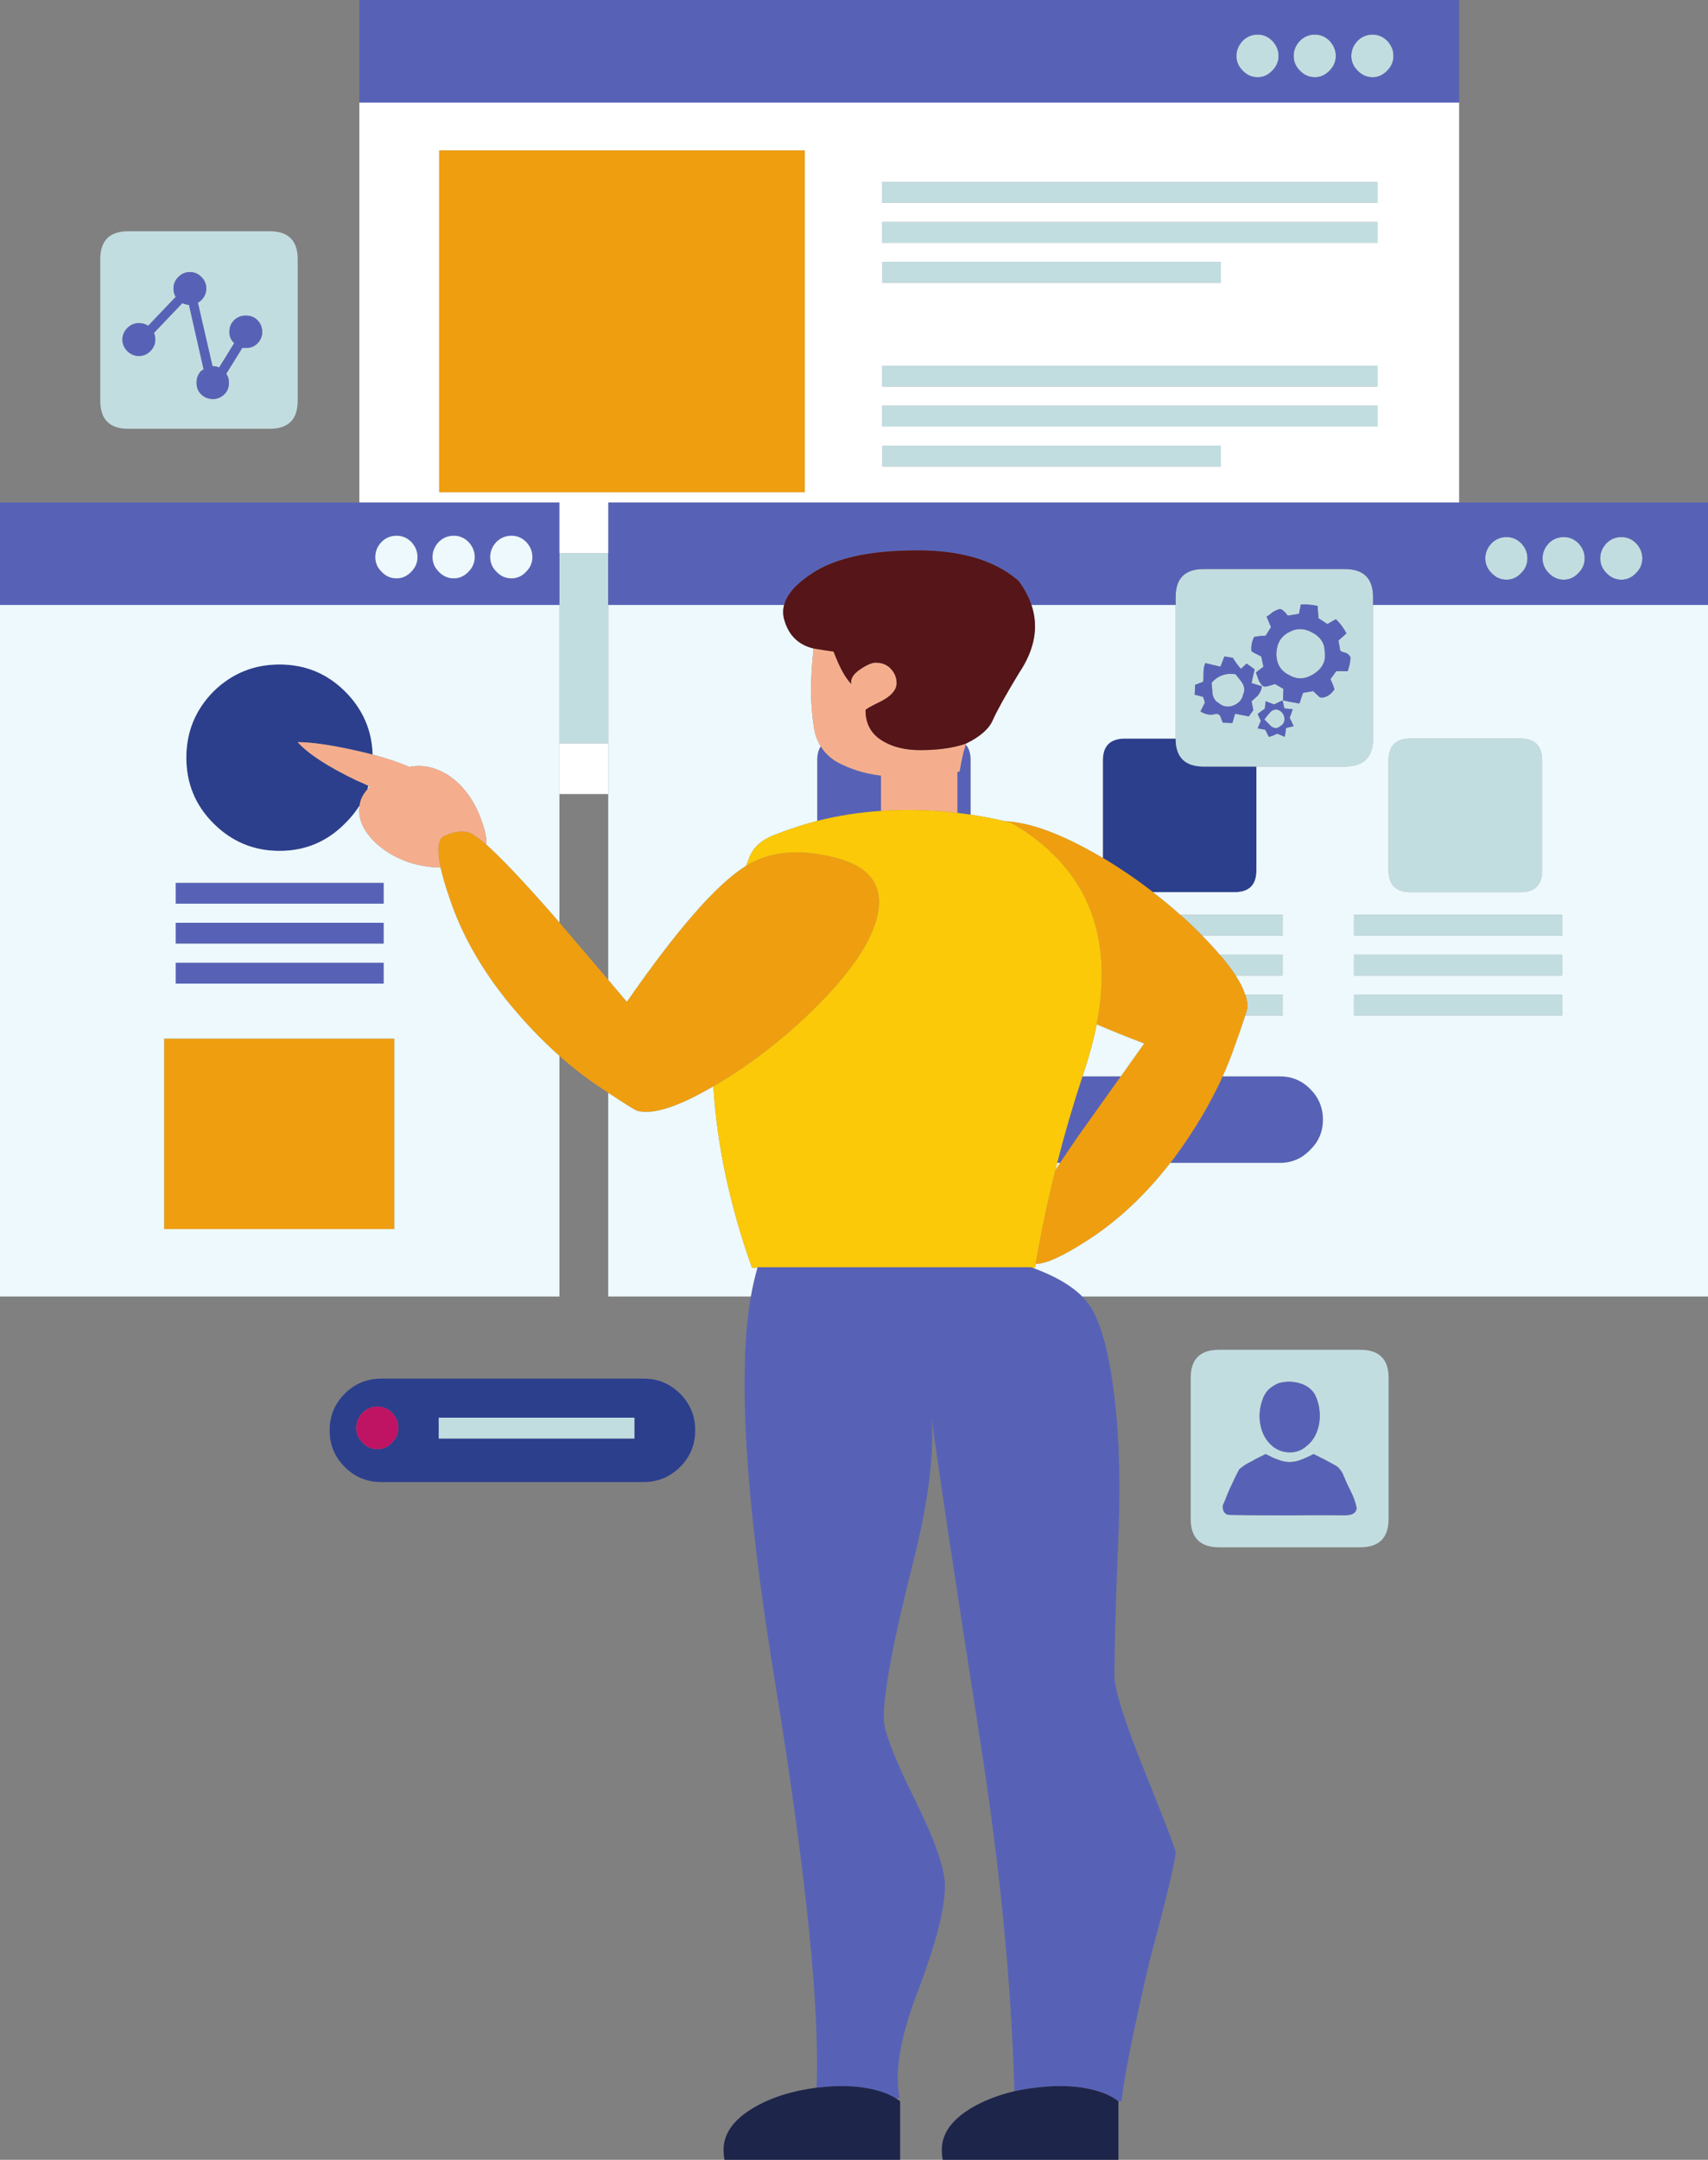
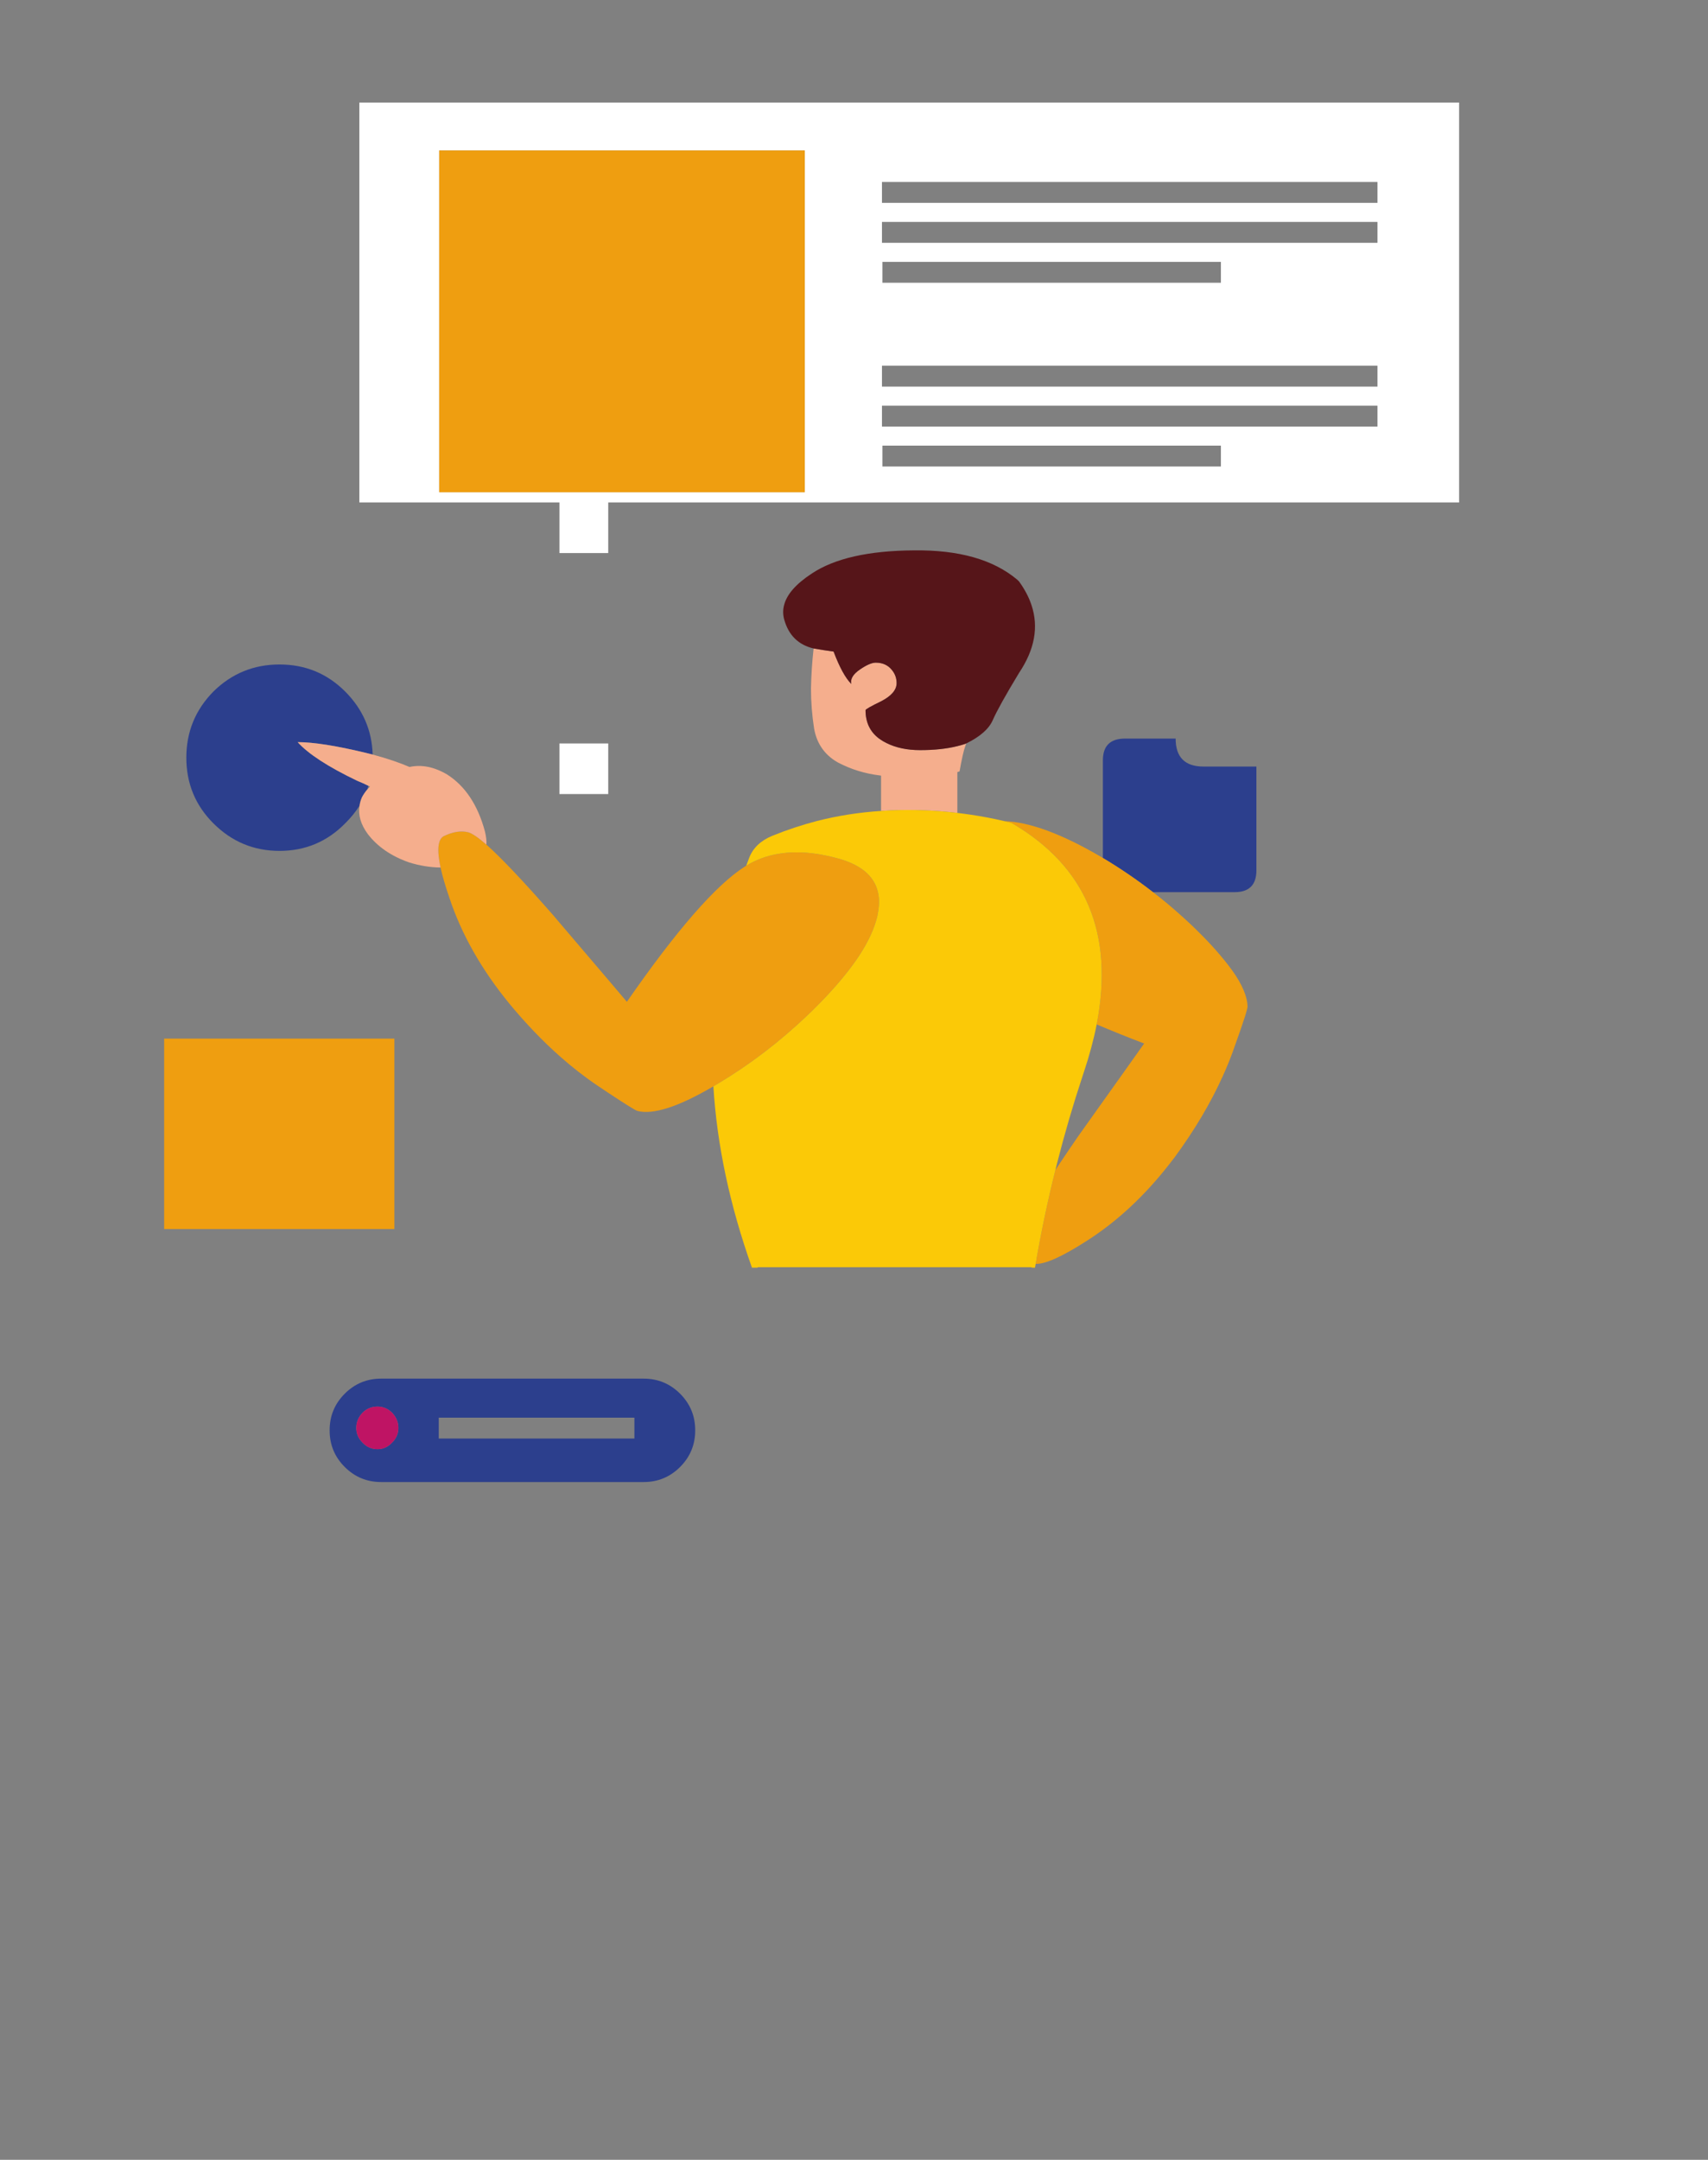
<svg xmlns="http://www.w3.org/2000/svg" height="243.3" preserveAspectRatio="xMidYMid meet" version="1.0" viewBox="0.0 0.0 192.5 243.3" width="192.5" zoomAndPan="magnify">
  <rect x="0.0" y="0.0" width="192.5" height="243.3" fill="#808080" stroke="none" />
  <defs>
    <clipPath id="a">
-       <path d="M 0 0 L 192.5 0 L 192.5 237 L 0 237 Z M 0 0" />
-     </clipPath>
+       </clipPath>
    <clipPath id="b">
      <path d="M 0 60 L 192.5 60 L 192.5 147 L 0 147 Z M 0 60" />
    </clipPath>
    <clipPath id="c">
-       <path d="M 81 234 L 127 234 L 127 243.301 L 81 243.301 Z M 81 234" />
-     </clipPath>
+       </clipPath>
  </defs>
  <g>
    <g>
      <path d="M 40.152 160.852 C 40.152 161.484 40.383 162.031 40.852 162.5 C 41.316 163 41.883 163.25 42.551 163.25 C 43.184 163.25 43.734 163 44.199 162.5 C 44.668 162.031 44.902 161.484 44.902 160.852 C 44.902 160.219 44.668 159.648 44.199 159.148 C 43.734 158.684 43.184 158.449 42.551 158.449 C 41.883 158.449 41.316 158.684 40.852 159.148 C 40.383 159.648 40.152 160.219 40.152 160.852 Z M 41.527 88.523 C 41.488 88.656 41.449 88.789 41.402 88.926 C 41.168 89.195 40.969 89.488 40.801 89.801 C 40.66 90.113 40.57 90.434 40.527 90.75 C 40.078 91.457 39.535 92.125 38.902 92.75 C 36.867 94.816 34.402 95.852 31.5 95.852 C 28.602 95.852 26.117 94.816 24.051 92.75 C 22.016 90.719 21 88.25 21 85.352 C 21 82.449 22.016 79.969 24.051 77.898 C 26.117 75.867 28.602 74.852 31.5 74.852 C 34.402 74.852 36.867 75.867 38.902 77.898 C 40.887 79.887 41.918 82.25 42 85 C 41.738 84.934 41.473 84.867 41.199 84.801 C 37.867 84 35.316 83.602 33.551 83.602 C 34.75 84.934 36.984 86.383 40.25 87.949 C 40.691 88.129 41.117 88.316 41.527 88.523 Z M 76.652 157 C 77.781 158.133 78.352 159.5 78.352 161.102 L 78.352 161.148 C 78.352 162.75 77.781 164.117 76.652 165.25 C 75.516 166.383 74.152 166.949 72.551 166.949 L 42.949 166.949 C 41.352 166.949 39.984 166.383 38.852 165.25 C 37.719 164.117 37.152 162.75 37.152 161.148 L 37.152 161.102 C 37.152 159.5 37.719 158.133 38.852 157 C 39.984 155.867 41.352 155.301 42.949 155.301 L 72.551 155.301 C 74.152 155.301 75.516 155.867 76.652 157 Z M 49.449 162.051 L 71.5 162.051 L 71.5 159.699 L 49.449 159.699 Z M 129.949 100.5 C 128.172 99.121 126.289 97.836 124.301 96.648 L 124.301 85.648 C 124.301 84.016 125.133 83.199 126.801 83.199 L 132.5 83.199 C 132.5 85.301 133.551 86.352 135.648 86.352 L 141.602 86.352 L 141.602 98.051 C 141.602 99.684 140.781 100.5 139.148 100.5 L 129.949 100.5" fill="#2c3f8d" fill-rule="evenodd" />
    </g>
    <g>
      <path d="M 40.152 160.852 C 40.152 160.219 40.383 159.648 40.852 159.148 C 41.316 158.684 41.883 158.449 42.551 158.449 C 43.184 158.449 43.734 158.684 44.199 159.148 C 44.668 159.648 44.902 160.219 44.902 160.852 C 44.902 161.484 44.668 162.031 44.199 162.5 C 43.734 163 43.184 163.25 42.551 163.25 C 41.883 163.25 41.316 163 40.852 162.5 C 40.383 162.031 40.152 161.484 40.152 160.852" fill="#bf1464" fill-rule="evenodd" />
    </g>
    <g>
-       <path d="M 49.449 162.051 L 49.449 159.699 L 71.5 159.699 L 71.5 162.051 Z M 146.75 164.398 C 146.25 164.602 145.781 164.699 145.352 164.699 C 144.918 164.699 144.449 164.602 143.949 164.398 C 143.648 164.301 143.219 164.102 142.648 163.801 C 141.949 164.133 141.434 164.398 141.102 164.602 C 140.469 164.898 139.984 165.219 139.648 165.551 C 139.383 166.051 139.086 166.668 138.75 167.398 C 138.551 167.801 138.281 168.434 137.949 169.301 C 137.781 169.566 137.766 169.867 137.898 170.199 C 138.031 170.5 138.266 170.648 138.602 170.648 C 140.168 170.684 142.281 170.699 144.949 170.699 C 148.051 170.668 150.168 170.668 151.301 170.699 C 151.766 170.699 152.102 170.668 152.301 170.602 C 152.668 170.469 152.867 170.234 152.898 169.898 C 152.836 169.5 152.684 169.016 152.449 168.449 L 151.801 167.102 C 151.566 166.566 151.398 166.184 151.301 165.949 C 151.066 165.516 150.781 165.219 150.449 165.051 C 150.148 164.883 149.75 164.668 149.25 164.398 C 148.719 164.133 148.316 163.934 148.051 163.801 C 147.449 164.102 147.016 164.301 146.75 164.398 Z M 134.199 155.199 C 134.199 153.102 135.266 152.051 137.398 152.051 L 153.301 152.051 C 155.434 152.051 156.5 153.102 156.5 155.199 L 156.5 171.102 C 156.5 173.234 155.434 174.301 153.301 174.301 L 137.398 174.301 C 135.266 174.301 134.199 173.234 134.199 171.102 Z M 146.398 155.801 C 145.668 155.602 144.918 155.602 144.148 155.801 C 143.719 155.969 143.316 156.219 142.949 156.551 C 142.617 156.918 142.383 157.336 142.25 157.801 C 141.949 158.699 141.883 159.586 142.051 160.449 C 142.219 161.418 142.633 162.199 143.301 162.801 C 143.836 163.301 144.484 163.566 145.25 163.602 C 146.016 163.633 146.684 163.398 147.25 162.898 C 148.051 162.266 148.531 161.367 148.699 160.199 C 148.836 159.102 148.668 158.066 148.199 157.102 C 147.836 156.469 147.234 156.031 146.398 155.801 Z M 139.273 109.898 C 138.797 109.176 138.195 108.391 137.477 107.551 L 144.551 107.551 L 144.551 109.898 Z M 140.352 112.051 L 144.551 112.051 L 144.551 114.398 L 140.352 114.398 C 140.516 113.852 140.602 113.52 140.602 113.398 C 140.602 112.988 140.516 112.539 140.352 112.051 Z M 133.023 103.051 L 144.551 103.051 L 144.551 105.398 L 135.5 105.398 C 135.469 105.367 135.434 105.336 135.398 105.301 C 134.637 104.527 133.844 103.777 133.023 103.051 Z M 144.551 78.898 L 143.602 79.352 L 142.648 79 L 142.551 79.852 C 142.219 80.051 141.949 80.25 141.75 80.449 L 142.102 81.199 L 141.75 82.051 L 142.602 82.199 L 143 83 C 143.168 82.969 143.336 82.918 143.5 82.852 C 143.766 82.719 143.918 82.648 143.949 82.648 L 144.801 83 L 144.949 82 L 145.801 81.801 L 145.352 80.852 L 145.699 79.898 L 144.75 79.801 Z M 144.75 80.801 C 144.816 81.266 144.668 81.602 144.301 81.801 C 144 82.066 143.668 82.086 143.301 81.852 C 143.234 81.781 142.969 81.516 142.5 81.051 C 142.766 80.684 142.984 80.418 143.148 80.25 C 143.383 79.984 143.668 79.883 144 79.949 C 144.398 80.086 144.648 80.367 144.75 80.801 Z M 140.102 78.25 C 139.969 78.852 139.586 79.266 138.949 79.5 C 138.352 79.699 137.816 79.602 137.352 79.199 C 136.984 79 136.75 78.648 136.648 78.148 C 136.648 78.016 136.617 77.602 136.551 76.898 C 137.281 76.102 138.184 75.781 139.25 75.949 C 139.719 76.516 139.984 76.867 140.051 77 C 140.281 77.434 140.301 77.852 140.102 78.25 Z M 173.801 85.648 L 173.801 98.051 C 173.801 99.684 172.984 100.5 171.352 100.5 L 159 100.5 C 157.336 100.5 156.5 99.684 156.5 98.051 L 156.5 85.648 C 156.5 84.016 157.336 83.199 159 83.199 L 171.352 83.199 C 172.984 83.199 173.801 84.016 173.801 85.648 Z M 176.051 103.051 L 176.051 105.398 L 152.602 105.398 L 152.602 103.051 Z M 176.051 107.551 L 176.051 109.898 L 152.602 109.898 L 152.602 107.551 Z M 176.051 112.051 L 176.051 114.398 L 152.602 114.398 L 152.602 112.051 Z M 177.898 61.199 C 178.367 61.699 178.602 62.266 178.602 62.898 C 178.602 63.531 178.367 64.086 177.898 64.551 C 177.434 65.051 176.883 65.301 176.25 65.301 C 175.586 65.301 175.016 65.051 174.551 64.551 C 174.086 64.086 173.852 63.531 173.852 62.898 C 173.852 62.266 174.086 61.699 174.551 61.199 C 175.016 60.734 175.586 60.5 176.25 60.5 C 176.883 60.5 177.434 60.734 177.898 61.199 Z M 185.102 62.898 C 185.102 63.531 184.867 64.086 184.398 64.551 C 183.934 65.051 183.383 65.301 182.75 65.301 C 182.086 65.301 181.516 65.051 181.051 64.551 C 180.586 64.086 180.352 63.531 180.352 62.898 C 180.352 62.266 180.586 61.699 181.051 61.199 C 181.516 60.734 182.086 60.5 182.75 60.5 C 183.383 60.5 183.934 60.734 184.398 61.199 C 184.867 61.699 185.102 62.266 185.102 62.898 Z M 168.102 61.199 C 168.566 60.734 169.133 60.5 169.801 60.5 C 170.434 60.5 170.984 60.734 171.449 61.199 C 171.918 61.699 172.148 62.266 172.148 62.898 C 172.148 63.531 171.918 64.086 171.449 64.551 C 170.984 65.051 170.434 65.301 169.801 65.301 C 169.133 65.301 168.566 65.051 168.102 64.551 C 167.633 64.086 167.398 63.531 167.398 62.898 C 167.398 62.266 167.633 61.699 168.102 61.199 Z M 135.852 74.699 C 135.719 74.969 135.648 75.316 135.648 75.75 C 135.648 76.281 135.633 76.633 135.602 76.801 L 134.699 77.148 L 134.648 78.25 L 135.602 78.5 L 135.801 79.148 L 135.301 80.148 C 135.867 80.484 136.398 80.586 136.898 80.449 C 137.168 80.352 137.383 80.434 137.551 80.699 C 137.617 80.867 137.699 81.102 137.801 81.398 L 138.898 81.449 L 139.199 80.398 L 140.75 80.699 L 141.25 80 C 141.219 79.801 141.148 79.469 141.051 79 C 141.484 78.633 141.734 78.398 141.801 78.301 C 142.066 77.969 142.199 77.633 142.199 77.301 L 141.051 76.949 L 141.398 75.398 L 140.5 74.75 L 139.852 75.352 C 139.484 74.918 139.184 74.5 138.949 74.102 L 138 73.949 L 137.551 75.102 Z M 147.875 68.148 C 147.414 68.094 146.992 68.078 146.602 68.102 L 146.602 68.148 L 146.398 69.148 L 145.148 69.352 C 144.984 69.148 144.852 69 144.75 68.898 C 144.586 68.734 144.418 68.633 144.25 68.602 C 144.016 68.668 143.75 68.781 143.449 68.949 C 143.148 69.219 142.918 69.383 142.75 69.449 L 143.25 70.648 L 142.648 71.602 C 142.352 71.633 142.133 71.648 142 71.648 C 141.734 71.684 141.516 71.719 141.352 71.75 C 141.086 72.281 140.984 72.816 141.051 73.352 C 141.219 73.484 141.586 73.684 142.148 73.949 L 142.398 75.102 L 141.551 75.75 C 141.684 76.117 141.781 76.398 141.852 76.602 C 141.984 76.898 142.148 77.133 142.352 77.301 C 142.516 77.367 142.75 77.352 143.051 77.25 C 143.184 77.219 143.398 77.148 143.699 77.051 L 144.648 77.602 L 144.602 78.898 C 145.234 79.031 145.852 79.148 146.449 79.25 L 146.852 78.051 L 148 77.852 L 148.75 78.551 C 149.051 78.617 149.367 78.551 149.699 78.352 C 149.969 78.184 150.199 77.949 150.398 77.648 C 150.301 77.316 150.148 76.934 149.949 76.5 L 150.602 75.602 L 151.898 75.602 C 152 75.266 152.066 75.016 152.102 74.852 C 152.168 74.551 152.199 74.281 152.199 74.051 C 152.133 73.852 151.969 73.684 151.699 73.551 C 151.398 73.484 151.184 73.398 151.051 73.301 L 150.852 72.148 L 151.75 71.352 C 151.418 70.719 151.016 70.184 150.551 69.75 L 149.602 70.301 L 148.602 69.648 L 148.5 68.25 C 148.281 68.211 148.074 68.176 147.875 68.148 Z M 145.301 71.199 C 146.133 70.734 147 70.75 147.898 71.25 C 148.836 71.75 149.301 72.469 149.301 73.398 C 149.469 74.434 149.066 75.266 148.102 75.898 C 147.133 76.531 146.199 76.586 145.301 76.051 C 144.336 75.586 143.852 74.781 143.852 73.648 C 143.883 72.484 144.367 71.668 145.301 71.199 Z M 154.75 68.148 L 154.75 83.199 C 154.75 85.301 153.684 86.352 151.551 86.352 L 135.648 86.352 C 133.551 86.352 132.5 85.301 132.5 83.199 L 132.5 67.25 C 132.5 65.148 133.551 64.102 135.648 64.102 L 151.551 64.102 C 153.684 64.102 154.75 65.148 154.75 67.25 Z M 156.352 7.949 C 155.883 8.449 155.336 8.699 154.699 8.699 C 154.031 8.699 153.469 8.449 153 7.949 C 152.531 7.484 152.301 6.934 152.301 6.301 C 152.301 5.668 152.531 5.102 153 4.602 C 153.469 4.133 154.031 3.898 154.699 3.898 C 155.336 3.898 155.883 4.133 156.352 4.602 C 156.816 5.102 157.051 5.668 157.051 6.301 C 157.051 6.934 156.816 7.484 156.352 7.949 Z M 144.102 6.301 C 144.102 6.934 143.867 7.484 143.398 7.949 C 142.934 8.449 142.383 8.699 141.75 8.699 C 141.086 8.699 140.516 8.449 140.051 7.949 C 139.586 7.484 139.352 6.934 139.352 6.301 C 139.352 5.668 139.586 5.102 140.051 4.602 C 140.516 4.133 141.086 3.898 141.75 3.898 C 142.383 3.898 142.934 4.133 143.398 4.602 C 143.867 5.102 144.102 5.668 144.102 6.301 Z M 145.801 6.301 C 145.801 5.668 146.031 5.102 146.5 4.602 C 146.969 4.133 147.531 3.898 148.199 3.898 C 148.836 3.898 149.383 4.133 149.852 4.602 C 150.316 5.102 150.551 5.668 150.551 6.301 C 150.551 6.934 150.316 7.484 149.852 7.949 C 149.383 8.449 148.836 8.699 148.199 8.699 C 147.531 8.699 146.969 8.449 146.5 7.949 C 146.031 7.484 145.801 6.934 145.801 6.301 Z M 99.402 27.352 L 99.402 25 L 155.25 25 L 155.25 27.352 Z M 99.449 52.551 L 99.449 50.199 L 137.602 50.199 L 137.602 52.551 Z M 99.449 31.852 L 99.449 29.5 L 137.602 29.5 L 137.602 31.852 Z M 99.402 48.051 L 99.402 45.699 L 155.25 45.699 L 155.25 48.051 Z M 99.402 43.551 L 99.402 41.199 L 155.25 41.199 L 155.25 43.551 Z M 68.551 62.301 L 68.551 83.75 L 63.051 83.75 L 63.051 62.301 Z M 99.402 22.852 L 99.402 20.5 L 155.25 20.5 L 155.25 22.852 Z M 29 38.699 C 29.367 38.336 29.551 37.898 29.551 37.398 C 29.551 36.867 29.367 36.418 29 36.051 C 28.668 35.719 28.234 35.551 27.699 35.551 C 27.199 35.551 26.766 35.719 26.402 36.051 C 26.031 36.418 25.852 36.867 25.852 37.398 C 25.852 37.898 26.031 38.316 26.402 38.648 L 24.699 41.398 C 24.469 41.301 24.234 41.25 24 41.25 L 23.949 41.25 L 22.301 34.102 C 22.434 34.031 22.566 33.934 22.699 33.801 C 23.066 33.434 23.25 33 23.25 32.5 C 23.25 32 23.066 31.566 22.699 31.199 C 22.336 30.836 21.902 30.648 21.402 30.648 C 20.902 30.648 20.469 30.836 20.102 31.199 C 19.734 31.566 19.551 32 19.551 32.5 C 19.551 32.836 19.633 33.148 19.801 33.449 L 16.699 36.699 C 16.402 36.5 16.051 36.398 15.652 36.398 C 15.152 36.398 14.719 36.586 14.352 36.949 C 13.984 37.316 13.801 37.75 13.801 38.25 C 13.801 38.75 13.984 39.184 14.352 39.551 C 14.719 39.918 15.152 40.102 15.652 40.102 C 16.152 40.102 16.586 39.918 16.949 39.551 C 17.316 39.184 17.5 38.75 17.5 38.25 C 17.5 37.984 17.449 37.734 17.352 37.5 L 20.551 34.148 C 20.781 34.25 21.031 34.316 21.301 34.352 L 22.949 41.602 C 22.852 41.668 22.75 41.734 22.652 41.801 C 22.316 42.168 22.152 42.602 22.152 43.102 C 22.152 43.633 22.316 44.066 22.652 44.398 C 23.016 44.766 23.469 44.949 24 44.949 C 24.5 44.949 24.934 44.766 25.301 44.398 C 25.633 44.066 25.801 43.633 25.801 43.102 C 25.801 42.734 25.699 42.398 25.5 42.102 L 27.301 39.199 C 27.434 39.199 27.566 39.199 27.699 39.199 C 28.234 39.199 28.668 39.031 29 38.699 Z M 14.449 26.051 L 30.402 26.051 C 32.5 26.051 33.551 27.102 33.551 29.199 L 33.551 45.148 C 33.551 47.25 32.5 48.301 30.402 48.301 L 14.449 48.301 C 12.352 48.301 11.301 47.25 11.301 45.148 L 11.301 29.199 C 11.301 27.102 12.352 26.051 14.449 26.051" fill="#c2dde0" fill-rule="evenodd" />
-     </g>
+       </g>
    <g clip-path="url(#a)">
      <path d="M 19.801 99.449 L 43.25 99.449 L 43.25 101.801 L 19.801 101.801 Z M 19.801 106.301 L 19.801 103.949 L 43.25 103.949 L 43.25 106.301 Z M 19.801 110.801 L 19.801 108.449 L 43.25 108.449 L 43.25 110.801 Z M 99.301 91.352 C 96.844 91.508 94.445 91.883 92.102 92.477 L 92.102 85.648 C 92.102 84.996 92.234 84.473 92.5 84.074 C 92.965 84.824 93.613 85.434 94.449 85.898 C 95.918 86.668 97.484 87.148 99.152 87.352 C 99.199 87.355 99.25 87.363 99.301 87.375 Z M 119.148 131 C 119.984 127.719 120.934 124.469 122 121.25 L 126.324 121.25 C 125.133 122.922 123.539 125.156 121.551 127.949 C 120.797 129.039 120.105 130.059 119.477 131 Z M 109.398 91.773 C 108.902 91.699 108.402 91.633 107.898 91.574 L 107.898 86.977 C 107.984 86.949 108.066 86.926 108.148 86.898 C 108.25 86.301 108.367 85.699 108.5 85.102 C 108.59 84.68 108.707 84.273 108.852 83.875 C 109.219 84.285 109.398 84.879 109.398 85.648 Z M 146.75 164.398 C 147.016 164.301 147.449 164.102 148.051 163.801 C 148.316 163.934 148.719 164.133 149.25 164.398 C 149.75 164.668 150.148 164.883 150.449 165.051 C 150.781 165.219 151.066 165.516 151.301 165.949 C 151.398 166.184 151.566 166.566 151.801 167.102 L 152.449 168.449 C 152.684 169.016 152.836 169.5 152.898 169.898 C 152.867 170.234 152.668 170.469 152.301 170.602 C 152.102 170.668 151.766 170.699 151.301 170.699 C 150.168 170.668 148.051 170.668 144.949 170.699 C 142.281 170.699 140.168 170.684 138.602 170.648 C 138.266 170.648 138.031 170.5 137.898 170.199 C 137.766 169.867 137.781 169.566 137.949 169.301 C 138.281 168.434 138.551 167.801 138.75 167.398 C 139.086 166.668 139.383 166.051 139.648 165.551 C 139.984 165.219 140.469 164.898 141.102 164.602 C 141.434 164.398 141.949 164.133 142.648 163.801 C 143.219 164.102 143.648 164.301 143.949 164.398 C 144.449 164.602 144.918 164.699 145.352 164.699 C 145.781 164.699 146.25 164.602 146.75 164.398 Z M 146.398 155.801 C 147.234 156.031 147.836 156.469 148.199 157.102 C 148.668 158.066 148.836 159.102 148.699 160.199 C 148.531 161.367 148.051 162.266 147.25 162.898 C 146.684 163.398 146.016 163.633 145.25 163.602 C 144.484 163.566 143.836 163.301 143.301 162.801 C 142.633 162.199 142.219 161.418 142.051 160.449 C 141.883 159.586 141.949 158.699 142.25 157.801 C 142.383 157.336 142.617 156.918 142.949 156.551 C 143.316 156.219 143.719 155.969 144.148 155.801 C 144.918 155.602 145.668 155.602 146.398 155.801 Z M 131.898 131 C 132.07 130.785 132.234 130.57 132.398 130.352 C 134.641 127.297 136.438 124.266 137.801 121.25 L 144.25 121.25 C 145.586 121.25 146.719 121.719 147.648 122.648 C 148.617 123.617 149.102 124.766 149.102 126.102 L 149.102 126.148 C 149.102 127.484 148.617 128.617 147.648 129.551 C 146.719 130.516 145.586 131 144.25 131 Z M 140.102 78.25 C 140.301 77.852 140.281 77.434 140.051 77 C 139.984 76.867 139.719 76.516 139.25 75.949 C 138.184 75.781 137.281 76.102 136.551 76.898 C 136.617 77.602 136.648 78.016 136.648 78.148 C 136.75 78.648 136.984 79 137.352 79.199 C 137.816 79.602 138.352 79.699 138.949 79.5 C 139.586 79.266 139.969 78.852 140.102 78.25 Z M 144.75 80.801 C 144.648 80.367 144.398 80.086 144 79.949 C 143.668 79.883 143.383 79.984 143.148 80.25 C 142.984 80.418 142.766 80.684 142.5 81.051 C 142.969 81.516 143.234 81.781 143.301 81.852 C 143.668 82.086 144 82.066 144.301 81.801 C 144.668 81.602 144.816 81.266 144.75 80.801 Z M 144.551 78.898 L 144.75 79.801 L 145.699 79.898 L 145.352 80.852 L 145.801 81.801 L 144.949 82 L 144.801 83 L 143.949 82.648 C 143.918 82.648 143.766 82.719 143.5 82.852 C 143.336 82.918 143.168 82.969 143 83 L 142.602 82.199 L 141.75 82.051 L 142.102 81.199 L 141.75 80.449 C 141.949 80.25 142.219 80.051 142.551 79.852 L 142.648 79 L 143.602 79.352 Z M 168.102 61.199 C 167.633 61.699 167.398 62.266 167.398 62.898 C 167.398 63.531 167.633 64.086 168.102 64.551 C 168.566 65.051 169.133 65.301 169.801 65.301 C 170.434 65.301 170.984 65.051 171.449 64.551 C 171.918 64.086 172.148 63.531 172.148 62.898 C 172.148 62.266 171.918 61.699 171.449 61.199 C 170.984 60.734 170.434 60.5 169.801 60.5 C 169.133 60.5 168.566 60.734 168.102 61.199 Z M 185.102 62.898 C 185.102 62.266 184.867 61.699 184.398 61.199 C 183.934 60.734 183.383 60.5 182.75 60.5 C 182.086 60.5 181.516 60.734 181.051 61.199 C 180.586 61.699 180.352 62.266 180.352 62.898 C 180.352 63.531 180.586 64.086 181.051 64.551 C 181.516 65.051 182.086 65.301 182.75 65.301 C 183.383 65.301 183.934 65.051 184.398 64.551 C 184.867 64.086 185.102 63.531 185.102 62.898 Z M 177.898 61.199 C 177.434 60.734 176.883 60.5 176.25 60.5 C 175.586 60.5 175.016 60.734 174.551 61.199 C 174.086 61.699 173.852 62.266 173.852 62.898 C 173.852 63.531 174.086 64.086 174.551 64.551 C 175.016 65.051 175.586 65.301 176.25 65.301 C 176.883 65.301 177.434 65.051 177.898 64.551 C 178.367 64.086 178.602 63.531 178.602 62.898 C 178.602 62.266 178.367 61.699 177.898 61.199 Z M 145.301 71.199 C 144.367 71.668 143.883 72.484 143.852 73.648 C 143.852 74.781 144.336 75.586 145.301 76.051 C 146.199 76.586 147.133 76.531 148.102 75.898 C 149.066 75.266 149.469 74.434 149.301 73.398 C 149.301 72.469 148.836 71.75 147.898 71.25 C 147 70.75 146.133 70.734 145.301 71.199 Z M 147.875 68.148 C 148.074 68.176 148.281 68.211 148.5 68.25 L 148.602 69.648 L 149.602 70.301 L 150.551 69.75 C 151.016 70.184 151.418 70.719 151.75 71.352 L 150.852 72.148 L 151.051 73.301 C 151.184 73.398 151.398 73.484 151.699 73.551 C 151.969 73.684 152.133 73.852 152.199 74.051 C 152.199 74.281 152.168 74.551 152.102 74.852 C 152.066 75.016 152 75.266 151.898 75.602 L 150.602 75.602 L 149.949 76.5 C 150.148 76.934 150.301 77.316 150.398 77.648 C 150.199 77.949 149.969 78.184 149.699 78.352 C 149.367 78.551 149.051 78.617 148.75 78.551 L 148 77.852 L 146.852 78.051 L 146.449 79.25 C 145.852 79.148 145.234 79.031 144.602 78.898 L 144.648 77.602 L 143.699 77.051 C 143.398 77.148 143.184 77.219 143.051 77.25 C 142.75 77.352 142.516 77.367 142.352 77.301 C 142.148 77.133 141.984 76.898 141.852 76.602 C 141.781 76.398 141.684 76.117 141.551 75.75 L 142.398 75.102 L 142.148 73.949 C 141.586 73.684 141.219 73.484 141.051 73.352 C 140.984 72.816 141.086 72.281 141.352 71.75 C 141.516 71.719 141.734 71.684 142 71.648 C 142.133 71.648 142.352 71.633 142.648 71.602 L 143.25 70.648 L 142.75 69.449 C 142.918 69.383 143.148 69.219 143.449 68.949 C 143.75 68.781 144.016 68.668 144.25 68.602 C 144.418 68.633 144.586 68.734 144.75 68.898 C 144.852 69 144.984 69.148 145.148 69.352 L 146.398 69.148 L 146.602 68.148 L 146.602 68.102 C 146.992 68.078 147.414 68.094 147.875 68.148 Z M 135.852 74.699 L 137.551 75.102 L 138 73.949 L 138.949 74.102 C 139.184 74.5 139.484 74.918 139.852 75.352 L 140.5 74.75 L 141.398 75.398 L 141.051 76.949 L 142.199 77.301 C 142.199 77.633 142.066 77.969 141.801 78.301 C 141.734 78.398 141.484 78.633 141.051 79 C 141.148 79.469 141.219 79.801 141.25 80 L 140.75 80.699 L 139.199 80.398 L 138.898 81.449 L 137.801 81.398 C 137.699 81.102 137.617 80.867 137.551 80.699 C 137.383 80.434 137.168 80.352 136.898 80.449 C 136.398 80.586 135.867 80.484 135.301 80.148 L 135.801 79.148 L 135.602 78.5 L 134.648 78.25 L 134.699 77.148 L 135.602 76.801 C 135.633 76.633 135.648 76.281 135.648 75.75 C 135.648 75.316 135.719 74.969 135.852 74.699 Z M 145.801 6.301 C 145.801 6.934 146.031 7.484 146.5 7.949 C 146.969 8.449 147.531 8.699 148.199 8.699 C 148.836 8.699 149.383 8.449 149.852 7.949 C 150.316 7.484 150.551 6.934 150.551 6.301 C 150.551 5.668 150.316 5.102 149.852 4.602 C 149.383 4.133 148.836 3.898 148.199 3.898 C 147.531 3.898 146.969 4.133 146.5 4.602 C 146.031 5.102 145.801 5.668 145.801 6.301 Z M 144.102 6.301 C 144.102 5.668 143.867 5.102 143.398 4.602 C 142.934 4.133 142.383 3.898 141.75 3.898 C 141.086 3.898 140.516 4.133 140.051 4.602 C 139.586 5.102 139.352 5.668 139.352 6.301 C 139.352 6.934 139.586 7.484 140.051 7.949 C 140.516 8.449 141.086 8.699 141.75 8.699 C 142.383 8.699 142.934 8.449 143.398 7.949 C 143.867 7.484 144.102 6.934 144.102 6.301 Z M 156.352 7.949 C 156.816 7.484 157.051 6.934 157.051 6.301 C 157.051 5.668 156.816 5.102 156.352 4.602 C 155.883 4.133 155.336 3.898 154.699 3.898 C 154.031 3.898 153.469 4.133 153 4.602 C 152.531 5.102 152.301 5.668 152.301 6.301 C 152.301 6.934 152.531 7.484 153 7.949 C 153.469 8.449 154.031 8.699 154.699 8.699 C 155.336 8.699 155.883 8.449 156.352 7.949 Z M 60 62.75 C 60 62.117 59.766 61.551 59.301 61.051 C 58.836 60.586 58.281 60.352 57.652 60.352 C 56.984 60.352 56.418 60.586 55.949 61.051 C 55.484 61.551 55.25 62.117 55.25 62.75 C 55.25 63.383 55.484 63.934 55.949 64.398 C 56.418 64.898 56.984 65.148 57.652 65.148 C 58.281 65.148 58.836 64.898 59.301 64.398 C 59.766 63.934 60 63.383 60 62.75 Z M 49.449 61.051 C 48.984 61.551 48.75 62.117 48.75 62.75 C 48.75 63.383 48.984 63.934 49.449 64.398 C 49.918 64.898 50.484 65.148 51.152 65.148 C 51.781 65.148 52.336 64.898 52.801 64.398 C 53.266 63.934 53.5 63.383 53.5 62.75 C 53.5 62.117 53.266 61.551 52.801 61.051 C 52.336 60.586 51.781 60.352 51.152 60.352 C 50.484 60.352 49.918 60.586 49.449 61.051 Z M 46.352 61.051 C 45.883 60.586 45.336 60.352 44.699 60.352 C 44.031 60.352 43.469 60.586 43 61.051 C 42.531 61.551 42.301 62.117 42.301 62.75 C 42.301 63.383 42.531 63.934 43 64.398 C 43.469 64.898 44.031 65.148 44.699 65.148 C 45.336 65.148 45.883 64.898 46.352 64.398 C 46.816 63.934 47.051 63.383 47.051 62.75 C 47.051 62.117 46.816 61.551 46.352 61.051 Z M 29 38.699 C 28.668 39.031 28.234 39.199 27.699 39.199 C 27.566 39.199 27.434 39.199 27.301 39.199 L 25.5 42.102 C 25.699 42.398 25.801 42.734 25.801 43.102 C 25.801 43.633 25.633 44.066 25.301 44.398 C 24.934 44.766 24.5 44.949 24 44.949 C 23.469 44.949 23.016 44.766 22.652 44.398 C 22.316 44.066 22.152 43.633 22.152 43.102 C 22.152 42.602 22.316 42.168 22.652 41.801 C 22.75 41.734 22.852 41.668 22.949 41.602 L 21.301 34.352 C 21.031 34.316 20.781 34.25 20.551 34.148 L 17.352 37.5 C 17.449 37.734 17.5 37.984 17.5 38.25 C 17.5 38.75 17.316 39.184 16.949 39.551 C 16.586 39.918 16.152 40.102 15.652 40.102 C 15.152 40.102 14.719 39.918 14.352 39.551 C 13.984 39.184 13.801 38.75 13.801 38.25 C 13.801 37.75 13.984 37.316 14.352 36.949 C 14.719 36.586 15.152 36.398 15.652 36.398 C 16.051 36.398 16.402 36.5 16.699 36.699 L 19.801 33.449 C 19.633 33.148 19.551 32.836 19.551 32.5 C 19.551 32 19.734 31.566 20.102 31.199 C 20.469 30.836 20.902 30.648 21.402 30.648 C 21.902 30.648 22.336 30.836 22.699 31.199 C 23.066 31.566 23.25 32 23.25 32.5 C 23.25 33 23.066 33.434 22.699 33.801 C 22.566 33.934 22.434 34.031 22.301 34.102 L 23.949 41.25 L 24 41.25 C 24.234 41.25 24.469 41.301 24.699 41.398 L 26.402 38.648 C 26.031 38.316 25.852 37.898 25.852 37.398 C 25.852 36.867 26.031 36.418 26.402 36.051 C 26.766 35.719 27.199 35.551 27.699 35.551 C 28.234 35.551 28.668 35.719 29 36.051 C 29.367 36.418 29.551 36.867 29.551 37.398 C 29.551 37.898 29.367 38.336 29 38.699 Z M 126.051 236.699 C 125.586 236.332 125 236.016 124.301 235.75 C 122.266 235.016 119.801 234.816 116.898 235.148 C 116 235.254 115.141 235.395 114.324 235.574 C 114.004 223.578 112.715 210.367 110.449 195.949 C 107.516 177.117 105.699 165.031 105 159.699 C 105.301 163.867 104.617 169.25 102.949 175.852 C 100.719 184.617 99.602 190.516 99.602 193.551 C 99.602 194.949 100.75 197.969 103.051 202.602 C 105.352 207.234 106.5 210.516 106.5 212.449 C 106.5 215.051 105.434 219.133 103.301 224.699 C 101.434 229.633 100.801 233.516 101.398 236.352 L 100.949 236.352 C 100.586 236.129 100.168 235.93 99.699 235.75 C 97.668 235.016 95.199 234.816 92.301 235.148 C 92.207 235.16 92.113 235.168 92.027 235.176 C 92.414 226.184 90.824 210.738 87.25 188.852 C 84.004 168.965 83.129 154.699 84.625 146.051 C 84.832 144.859 85.082 143.777 85.375 142.801 C 85.387 142.781 85.395 142.766 85.402 142.75 L 116.199 142.75 C 116.246 142.766 116.297 142.781 116.352 142.801 C 118.848 143.703 120.723 144.785 121.977 146.051 C 122.516 146.602 122.941 147.184 123.25 147.801 C 124.316 149.836 125.117 153.133 125.648 157.699 C 126.184 162.234 126.301 167.781 126 174.352 C 125.734 180.918 125.602 185.719 125.602 188.75 C 125.602 190.316 126.75 193.949 129.051 199.648 C 131.352 205.352 132.5 208.352 132.5 208.648 C 132.5 209.516 131.516 213.617 129.551 220.949 C 127.781 228.516 126.734 233.766 126.398 236.699 Z M 88.375 68.148 L 68.551 68.148 L 68.551 56.602 L 192.5 56.602 L 192.5 68.148 L 154.75 68.148 L 154.75 67.25 C 154.75 65.148 153.684 64.102 151.551 64.102 L 135.648 64.102 C 133.551 64.102 132.5 65.148 132.5 67.25 L 132.5 68.148 L 116.25 68.148 C 115.953 67.258 115.484 66.375 114.852 65.5 C 114.781 65.434 114.719 65.367 114.648 65.301 C 111.949 63.031 108.066 61.934 103 62 C 97.902 62.031 94.066 62.898 91.5 64.602 C 89.727 65.762 88.684 66.941 88.375 68.148 Z M 0 68.148 L 0 56.602 L 63.051 56.602 L 63.051 68.148 Z M 164.449 11.551 L 40.5 11.551 L 40.5 0 L 164.449 0 L 164.449 11.551" fill="#5762b7" fill-rule="evenodd" />
    </g>
    <g>
      <path d="M 99.402 27.352 L 155.25 27.352 L 155.25 25 L 99.402 25 Z M 49.5 55.449 L 90.699 55.449 L 90.699 16.949 L 49.5 16.949 Z M 99.449 52.551 L 137.602 52.551 L 137.602 50.199 L 99.449 50.199 Z M 99.402 43.551 L 155.25 43.551 L 155.25 41.199 L 99.402 41.199 Z M 99.402 48.051 L 155.25 48.051 L 155.25 45.699 L 99.402 45.699 Z M 99.449 31.852 L 137.602 31.852 L 137.602 29.5 L 99.449 29.5 Z M 63.051 83.75 L 68.551 83.75 L 68.551 89.449 L 63.051 89.449 Z M 99.402 22.852 L 155.25 22.852 L 155.25 20.5 L 99.402 20.5 Z M 40.5 11.551 L 164.449 11.551 L 164.449 56.602 L 68.551 56.602 L 68.551 62.301 L 63.051 62.301 L 63.051 56.602 L 40.5 56.602 L 40.5 11.551" fill="#fff" fill-rule="evenodd" />
    </g>
    <g>
      <path d="M 44.449 117 L 44.449 138.449 L 18.5 138.449 L 18.5 117 Z M 135.5 105.398 C 136.242 106.152 136.902 106.871 137.477 107.551 C 138.195 108.391 138.797 109.176 139.273 109.898 C 139.781 110.684 140.141 111.398 140.352 112.051 C 140.516 112.539 140.602 112.988 140.602 113.398 C 140.602 113.52 140.516 113.852 140.352 114.398 C 140.082 115.242 139.617 116.594 138.949 118.449 C 138.609 119.383 138.227 120.316 137.801 121.25 C 136.438 124.266 134.641 127.297 132.398 130.352 C 132.234 130.57 132.07 130.785 131.898 131 C 129.062 134.66 125.914 137.598 122.449 139.801 C 119.727 141.551 117.816 142.41 116.727 142.375 C 117.336 138.812 118.078 135.285 118.949 131.801 C 119.121 131.535 119.297 131.27 119.477 131 C 120.105 130.059 120.797 129.039 121.551 127.949 C 123.539 125.156 125.133 122.922 126.324 121.25 C 127.902 119.031 128.777 117.797 128.949 117.551 C 127.023 116.812 125.242 116.098 123.602 115.398 C 125.59 105.145 122.391 97.578 114 92.699 C 113.734 92.633 113.469 92.566 113.199 92.5 C 116.055 92.602 119.672 93.938 124.051 96.5 C 124.133 96.551 124.219 96.602 124.301 96.648 C 126.289 97.836 128.172 99.121 129.949 100.5 C 131.016 101.316 132.039 102.164 133.023 103.051 C 133.844 103.777 134.637 104.527 135.398 105.301 C 135.434 105.336 135.469 105.367 135.5 105.398 Z M 49.5 55.449 L 49.5 16.949 L 90.699 16.949 L 90.699 55.449 Z M 80.402 122.375 C 76.484 124.672 73.633 125.598 71.852 125.148 C 71.625 125.094 70.527 124.41 68.551 123.102 C 68.18 122.855 67.781 122.59 67.352 122.301 C 65.891 121.316 64.457 120.199 63.051 118.949 C 61.117 117.234 59.234 115.27 57.402 113.051 C 54.266 109.219 52.016 105.25 50.652 101.148 C 50.195 99.816 49.859 98.676 49.652 97.727 C 49.23 95.734 49.348 94.559 50 94.199 C 51.031 93.699 51.949 93.551 52.75 93.75 C 53.18 93.855 53.871 94.324 54.824 95.148 C 56.508 96.645 59.016 99.297 62.352 103.102 C 62.59 103.379 62.824 103.656 63.051 103.926 C 65.449 106.738 67.281 108.891 68.551 110.375 C 69.777 111.82 70.477 112.645 70.652 112.852 C 76.25 104.781 80.668 99.719 83.902 97.648 C 83.965 97.609 84.031 97.566 84.102 97.523 C 86.312 96.172 88.98 95.73 92.102 96.199 C 92.73 96.297 93.383 96.43 94.051 96.602 C 96.879 97.289 98.512 98.59 98.949 100.5 C 99.125 101.254 99.105 102.105 98.902 103.051 C 98.906 103.066 98.906 103.086 98.902 103.102 C 98.738 103.836 98.473 104.602 98.102 105.398 C 97.777 106.094 97.379 106.809 96.902 107.551 C 96.406 108.309 95.832 109.094 95.176 109.898 C 94.613 110.598 93.988 111.312 93.301 112.051 C 92.969 112.41 92.617 112.777 92.25 113.148 C 91.832 113.574 91.406 113.992 90.977 114.398 C 87.863 117.363 84.523 119.91 80.949 122.051 C 80.762 122.164 80.578 122.27 80.402 122.375" fill="#ef9e10" fill-rule="evenodd" />
    </g>
    <g clip-path="url(#b)">
-       <path d="M 19.801 99.449 L 19.801 101.801 L 43.25 101.801 L 43.25 99.449 Z M 44.449 117 L 18.5 117 L 18.5 138.449 L 44.449 138.449 Z M 19.801 110.801 L 43.25 110.801 L 43.25 108.449 L 19.801 108.449 Z M 19.801 106.301 L 43.25 106.301 L 43.25 103.949 L 19.801 103.949 Z M 41.402 88.926 C 41.449 88.789 41.488 88.656 41.527 88.523 C 41.59 88.547 41.645 88.574 41.699 88.602 C 41.598 88.703 41.496 88.812 41.402 88.926 Z M 118.949 131.801 C 119.016 131.531 119.082 131.266 119.148 131 L 119.477 131 C 119.297 131.27 119.121 131.535 118.949 131.801 Z M 173.801 85.648 C 173.801 84.016 172.984 83.199 171.352 83.199 L 159 83.199 C 157.336 83.199 156.5 84.016 156.5 85.648 L 156.5 98.051 C 156.5 99.684 157.336 100.5 159 100.5 L 171.352 100.5 C 172.984 100.5 173.801 99.684 173.801 98.051 Z M 176.051 112.051 L 152.602 112.051 L 152.602 114.398 L 176.051 114.398 Z M 176.051 107.551 L 152.602 107.551 L 152.602 109.898 L 176.051 109.898 Z M 176.051 103.051 L 152.602 103.051 L 152.602 105.398 L 176.051 105.398 Z M 122 121.25 C 122.051 121.102 122.102 120.949 122.148 120.801 C 122.777 118.922 123.262 117.121 123.602 115.398 C 125.242 116.098 127.023 116.812 128.949 117.551 C 128.777 117.797 127.902 119.031 126.324 121.25 Z M 108.852 83.875 C 108.867 83.836 108.883 83.793 108.898 83.75 C 110.469 82.984 111.469 82.102 111.898 81.102 C 112.336 80.102 113.316 78.336 114.852 75.801 C 116.613 73.18 117.082 70.629 116.25 68.148 L 132.5 68.148 L 132.5 83.199 L 126.801 83.199 C 125.133 83.199 124.301 84.016 124.301 85.648 L 124.301 96.648 C 124.219 96.602 124.133 96.551 124.051 96.5 C 119.672 93.938 116.055 92.602 113.199 92.5 C 111.945 92.203 110.68 91.965 109.398 91.773 L 109.398 85.648 C 109.398 84.879 109.219 84.285 108.852 83.875 Z M 68.551 83.75 L 68.551 68.148 L 88.375 68.148 C 88.223 68.711 88.23 69.277 88.402 69.852 C 88.902 71.586 90 72.648 91.699 73.051 C 91.531 74.516 91.434 76.016 91.402 77.551 C 91.402 79.051 91.516 80.551 91.75 82.051 C 91.883 82.816 92.133 83.492 92.5 84.074 C 92.234 84.473 92.102 84.996 92.102 85.648 L 92.102 92.477 C 90.387 92.922 88.703 93.48 87.051 94.148 C 85.75 94.684 84.883 95.5 84.449 96.602 C 84.328 96.91 84.211 97.219 84.102 97.523 C 84.031 97.566 83.965 97.609 83.902 97.648 C 80.668 99.719 76.25 104.781 70.652 112.852 C 70.477 112.645 69.777 111.82 68.551 110.375 Z M 49.449 61.051 C 49.918 60.586 50.484 60.352 51.152 60.352 C 51.781 60.352 52.336 60.586 52.801 61.051 C 53.266 61.551 53.5 62.117 53.5 62.75 C 53.5 63.383 53.266 63.934 52.801 64.398 C 52.336 64.898 51.781 65.148 51.152 65.148 C 50.484 65.148 49.918 64.898 49.449 64.398 C 48.984 63.934 48.75 63.383 48.75 62.75 C 48.75 62.117 48.984 61.551 49.449 61.051 Z M 60 62.75 C 60 63.383 59.766 63.934 59.301 64.398 C 58.836 64.898 58.281 65.148 57.652 65.148 C 56.984 65.148 56.418 64.898 55.949 64.398 C 55.484 63.934 55.25 63.383 55.25 62.75 C 55.25 62.117 55.484 61.551 55.949 61.051 C 56.418 60.586 56.984 60.352 57.652 60.352 C 58.281 60.352 58.836 60.586 59.301 61.051 C 59.766 61.551 60 62.117 60 62.75 Z M 46.352 61.051 C 46.816 61.551 47.051 62.117 47.051 62.75 C 47.051 63.383 46.816 63.934 46.352 64.398 C 45.883 64.898 45.336 65.148 44.699 65.148 C 44.031 65.148 43.469 64.898 43 64.398 C 42.531 63.934 42.301 63.383 42.301 62.75 C 42.301 62.117 42.531 61.551 43 61.051 C 43.469 60.586 44.031 60.352 44.699 60.352 C 45.336 60.352 45.883 60.586 46.352 61.051 Z M 63.051 103.926 C 62.824 103.656 62.59 103.379 62.352 103.102 C 59.016 99.297 56.508 96.645 54.824 95.148 C 54.848 94.715 54.789 94.215 54.652 93.648 C 53.852 90.684 52.434 88.551 50.402 87.25 C 48.934 86.383 47.516 86.102 46.152 86.398 C 45.027 85.91 43.645 85.441 42 85 C 41.918 82.25 40.887 79.887 38.902 77.898 C 36.867 75.867 34.402 74.852 31.5 74.852 C 28.602 74.852 26.117 75.867 24.051 77.898 C 22.016 79.969 21 82.449 21 85.352 C 21 88.25 22.016 90.719 24.051 92.75 C 26.117 94.816 28.602 95.852 31.5 95.852 C 34.402 95.852 36.867 94.816 38.902 92.75 C 39.535 92.125 40.078 91.457 40.527 90.75 C 40.348 91.809 40.656 92.871 41.449 93.949 C 42.551 95.383 44.102 96.449 46.102 97.148 C 47.281 97.516 48.465 97.707 49.652 97.727 C 49.859 98.676 50.195 99.816 50.652 101.148 C 52.016 105.25 54.266 109.219 57.402 113.051 C 59.234 115.27 61.117 117.234 63.051 118.949 L 63.051 146.051 L 0 146.051 L 0 68.148 L 63.051 68.148 Z M 80.402 122.375 C 80.805 128.992 82.258 135.801 84.75 142.801 L 85.375 142.801 C 85.082 143.777 84.832 144.859 84.625 146.051 L 68.551 146.051 L 68.551 123.102 C 70.527 124.41 71.625 125.094 71.852 125.148 C 73.633 125.598 76.484 124.672 80.402 122.375 Z M 121.977 146.051 C 120.723 144.785 118.848 143.703 116.352 142.801 L 116.648 142.801 C 116.676 142.66 116.699 142.52 116.727 142.375 C 117.816 142.41 119.727 141.551 122.449 139.801 C 125.914 137.598 129.062 134.66 131.898 131 L 144.25 131 C 145.586 131 146.719 130.516 147.648 129.551 C 148.617 128.617 149.102 127.484 149.102 126.148 L 149.102 126.102 C 149.102 124.766 148.617 123.617 147.648 122.648 C 146.719 121.719 145.586 121.25 144.25 121.25 L 137.801 121.25 C 138.227 120.316 138.609 119.383 138.949 118.449 C 139.617 116.594 140.082 115.242 140.352 114.398 L 144.551 114.398 L 144.551 112.051 L 140.352 112.051 C 140.141 111.398 139.781 110.684 139.273 109.898 L 144.551 109.898 L 144.551 107.551 L 137.477 107.551 C 136.902 106.871 136.242 106.152 135.5 105.398 L 144.551 105.398 L 144.551 103.051 L 133.023 103.051 C 132.039 102.164 131.016 101.316 129.949 100.5 L 139.148 100.5 C 140.781 100.5 141.602 99.684 141.602 98.051 L 141.602 86.352 L 151.551 86.352 C 153.684 86.352 154.75 85.301 154.75 83.199 L 154.75 68.148 L 192.5 68.148 L 192.5 146.051 L 121.977 146.051" fill="#edf9fd" fill-rule="evenodd" />
-     </g>
+       </g>
    <g>
      <path d="M 49.652 97.727 C 48.465 97.707 47.281 97.516 46.102 97.148 C 44.102 96.449 42.551 95.383 41.449 93.949 C 40.656 92.871 40.348 91.809 40.527 90.75 C 40.57 90.434 40.66 90.113 40.801 89.801 C 40.969 89.488 41.168 89.195 41.402 88.926 C 41.496 88.812 41.598 88.703 41.699 88.602 C 41.645 88.574 41.59 88.547 41.527 88.523 C 41.117 88.316 40.691 88.129 40.25 87.949 C 36.984 86.383 34.75 84.934 33.551 83.602 C 35.316 83.602 37.867 84 41.199 84.801 C 41.473 84.867 41.738 84.934 42 85 C 43.645 85.441 45.027 85.91 46.152 86.398 C 47.516 86.102 48.934 86.383 50.402 87.25 C 52.434 88.551 53.852 90.684 54.652 93.648 C 54.789 94.215 54.848 94.715 54.824 95.148 C 53.871 94.324 53.18 93.855 52.75 93.75 C 51.949 93.551 51.031 93.699 50 94.199 C 49.348 94.559 49.23 95.734 49.652 97.727 Z M 92.5 84.074 C 92.133 83.492 91.883 82.816 91.75 82.051 C 91.516 80.551 91.402 79.051 91.402 77.551 C 91.434 76.016 91.531 74.516 91.699 73.051 C 92.469 73.184 93.219 73.301 93.949 73.398 C 94.617 75.168 95.281 76.383 95.949 77.051 C 95.816 76.484 96.152 75.934 96.949 75.398 C 97.684 74.898 98.266 74.648 98.699 74.648 C 99.469 74.648 100.066 74.918 100.5 75.449 C 100.867 75.883 101.051 76.383 101.051 76.949 C 101.051 77.719 100.469 78.398 99.301 79 C 98.133 79.566 97.551 79.898 97.551 80 C 97.551 81.375 98.059 82.441 99.074 83.199 C 99.152 83.254 99.227 83.301 99.301 83.352 C 99.484 83.48 99.684 83.594 99.902 83.699 C 100.969 84.234 102.234 84.5 103.699 84.5 C 105.301 84.5 106.699 84.352 107.898 84.051 C 108.203 83.977 108.496 83.895 108.773 83.801 C 108.816 83.781 108.855 83.766 108.898 83.75 C 108.883 83.793 108.867 83.836 108.852 83.875 C 108.707 84.273 108.59 84.68 108.5 85.102 C 108.367 85.699 108.25 86.301 108.148 86.898 C 108.066 86.926 107.984 86.949 107.898 86.977 L 107.898 91.574 C 105.812 91.324 103.695 91.219 101.551 91.25 C 100.797 91.262 100.047 91.293 99.301 91.352 L 99.301 87.375 C 99.25 87.363 99.199 87.355 99.152 87.352 C 97.484 87.148 95.918 86.668 94.449 85.898 C 93.613 85.434 92.965 84.824 92.5 84.074" fill="#f5ae8d" fill-rule="evenodd" />
    </g>
    <g>
      <path d="M 91.699 73.051 C 90 72.648 88.902 71.586 88.402 69.852 C 88.23 69.277 88.223 68.711 88.375 68.148 C 88.684 66.941 89.727 65.762 91.5 64.602 C 94.066 62.898 97.902 62.031 103 62 C 108.066 61.934 111.949 63.031 114.648 65.301 C 114.719 65.367 114.781 65.434 114.852 65.5 C 115.484 66.375 115.953 67.258 116.25 68.148 C 117.082 70.629 116.613 73.18 114.852 75.801 C 113.316 78.336 112.336 80.102 111.898 81.102 C 111.469 82.102 110.469 82.984 108.898 83.75 C 108.855 83.766 108.816 83.781 108.773 83.801 C 108.496 83.895 108.203 83.977 107.898 84.051 C 106.699 84.352 105.301 84.5 103.699 84.5 C 102.234 84.5 100.969 84.234 99.902 83.699 C 99.684 83.594 99.484 83.48 99.301 83.352 C 99.227 83.301 99.152 83.254 99.074 83.199 C 98.059 82.441 97.551 81.375 97.551 80 C 97.551 79.898 98.133 79.566 99.301 79 C 100.469 78.398 101.051 77.719 101.051 76.949 C 101.051 76.383 100.867 75.883 100.5 75.449 C 100.066 74.918 99.469 74.648 98.699 74.648 C 98.266 74.648 97.684 74.898 96.949 75.398 C 96.152 75.934 95.816 76.484 95.949 77.051 C 95.281 76.383 94.617 75.168 93.949 73.398 C 93.219 73.301 92.469 73.184 91.699 73.051" fill="#561519" fill-rule="evenodd" />
    </g>
    <g>
      <path d="M 122 121.25 C 120.934 124.469 119.984 127.719 119.148 131 C 119.082 131.266 119.016 131.531 118.949 131.801 C 118.078 135.285 117.336 138.812 116.727 142.375 C 116.699 142.52 116.676 142.66 116.648 142.801 L 116.352 142.801 C 116.297 142.781 116.246 142.766 116.199 142.75 L 85.402 142.75 C 85.395 142.766 85.387 142.781 85.375 142.801 L 84.75 142.801 C 82.258 135.801 80.805 128.992 80.402 122.375 C 80.578 122.27 80.762 122.164 80.949 122.051 C 84.523 119.91 87.863 117.363 90.977 114.398 C 91.406 113.992 91.832 113.574 92.25 113.148 C 92.617 112.777 92.969 112.41 93.301 112.051 C 93.988 111.312 94.613 110.598 95.176 109.898 C 95.832 109.094 96.406 108.309 96.902 107.551 C 97.379 106.809 97.777 106.094 98.102 105.398 C 98.473 104.602 98.738 103.836 98.902 103.102 C 98.906 103.086 98.906 103.066 98.902 103.051 C 99.105 102.105 99.125 101.254 98.949 100.5 C 98.512 98.59 96.879 97.289 94.051 96.602 C 93.383 96.43 92.73 96.297 92.102 96.199 C 88.98 95.73 86.312 96.172 84.102 97.523 C 84.211 97.219 84.328 96.91 84.449 96.602 C 84.883 95.5 85.75 94.684 87.051 94.148 C 88.703 93.48 90.387 92.922 92.102 92.477 C 94.445 91.883 96.844 91.508 99.301 91.352 C 100.047 91.293 100.797 91.262 101.551 91.25 C 103.695 91.219 105.812 91.324 107.898 91.574 C 108.402 91.633 108.902 91.699 109.398 91.773 C 110.68 91.965 111.945 92.203 113.199 92.5 C 113.469 92.566 113.734 92.633 114 92.699 C 122.391 97.578 125.59 105.145 123.602 115.398 C 123.262 117.121 122.777 118.922 122.148 120.801 C 122.102 120.949 122.051 121.102 122 121.25" fill="#fbc907" fill-rule="evenodd" />
    </g>
    <g clip-path="url(#c)">
      <path d="M 114.324 235.574 C 115.141 235.395 116 235.254 116.898 235.148 C 119.801 234.816 122.266 235.016 124.301 235.75 C 125 236.016 125.586 236.332 126.051 236.699 L 126.051 243.301 L 106.25 243.301 C 106.184 242.969 106.148 242.582 106.148 242.148 C 106.148 240.352 107.266 238.781 109.5 237.449 C 110.902 236.625 112.512 236 114.324 235.574 Z M 100.949 236.352 C 101.129 236.461 101.297 236.578 101.449 236.699 L 101.449 243.301 L 81.652 243.301 C 81.586 242.969 81.551 242.582 81.551 242.148 C 81.551 240.352 82.668 238.781 84.902 237.449 C 86.867 236.289 89.242 235.531 92.027 235.176 C 92.113 235.168 92.207 235.16 92.301 235.148 C 95.199 234.816 97.668 235.016 99.699 235.75 C 100.168 235.93 100.586 236.129 100.949 236.352" fill="#1e254b" fill-rule="evenodd" />
    </g>
  </g>
</svg>